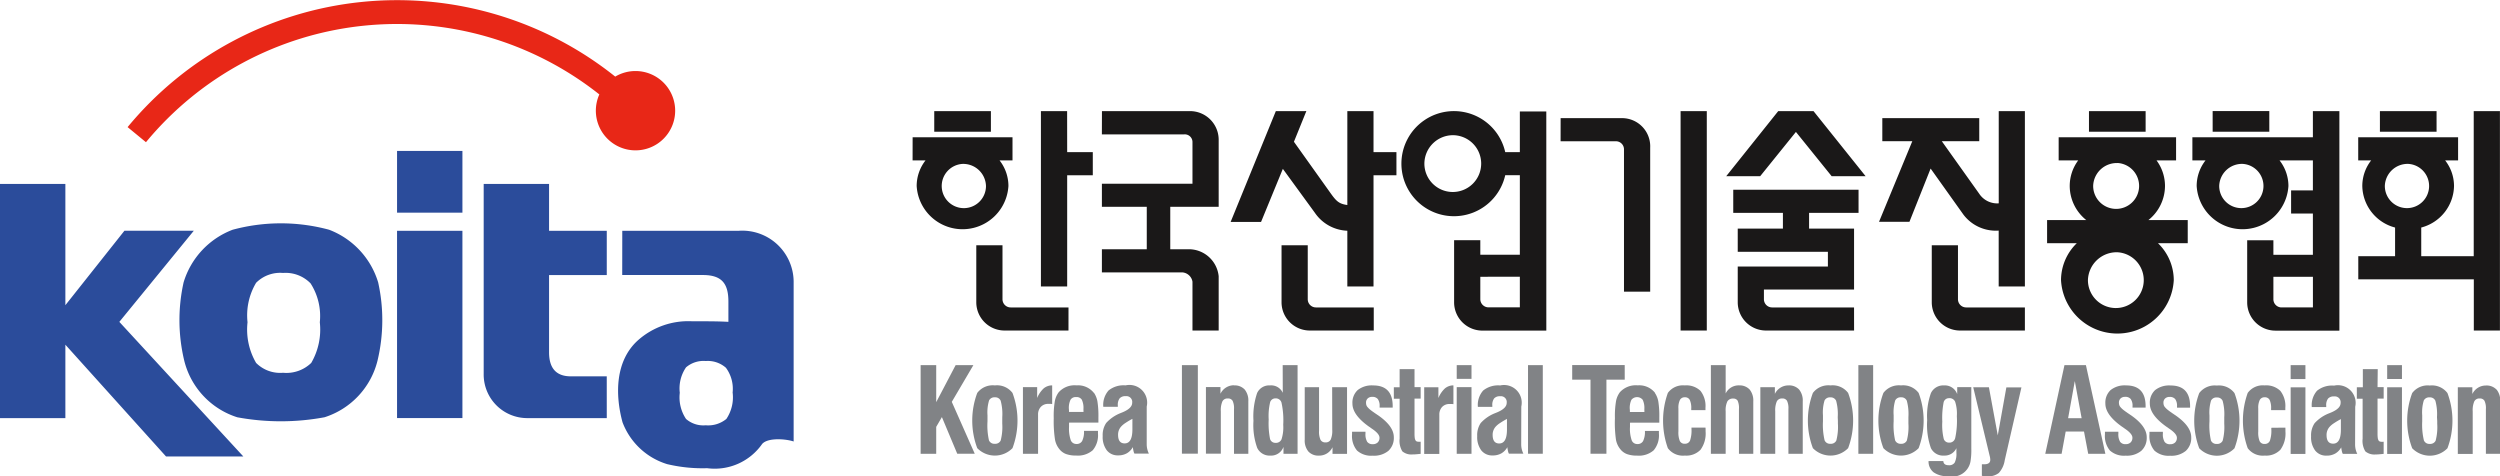
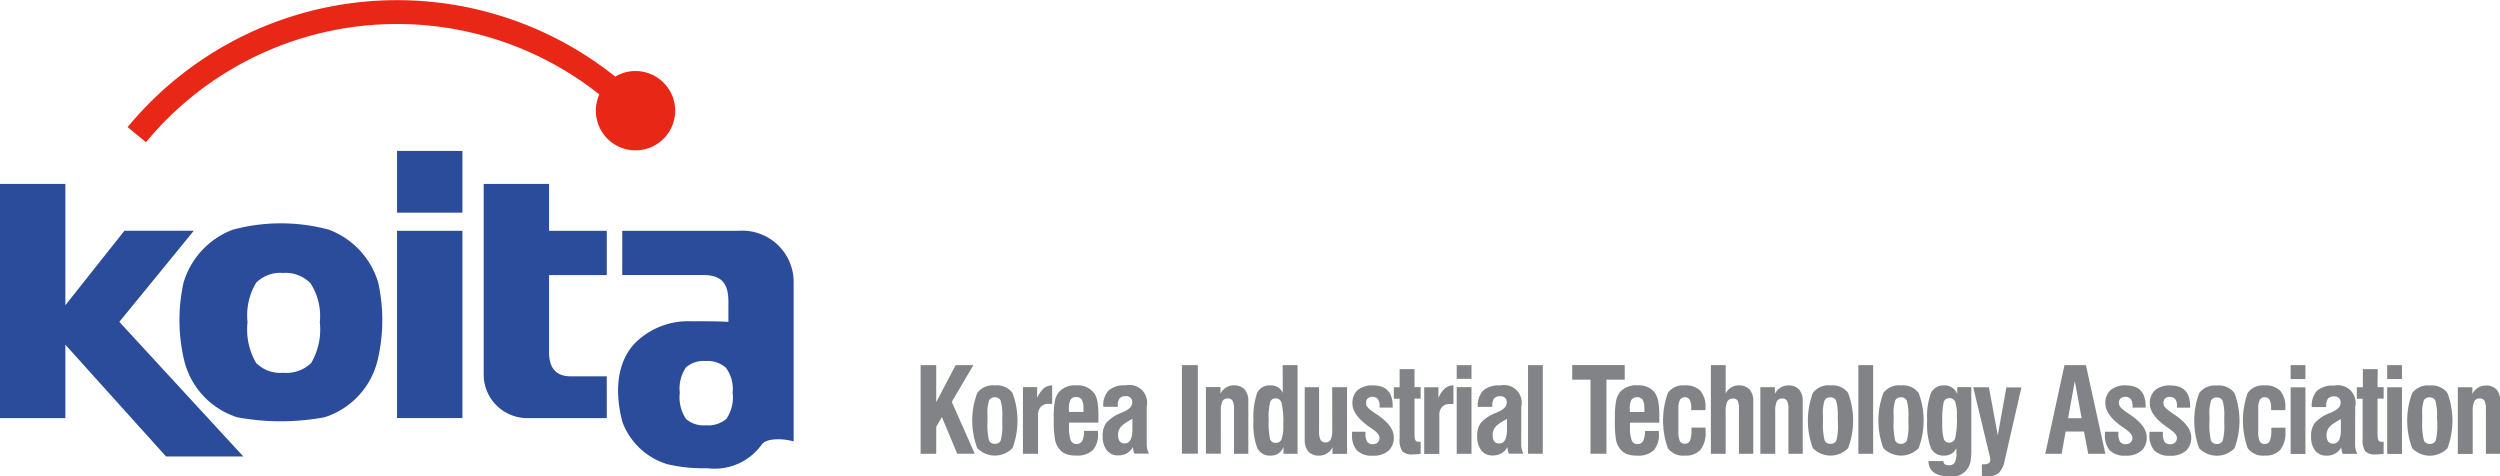
<svg xmlns="http://www.w3.org/2000/svg" width="137.672" height="26.223" viewBox="0 0 137.672 26.223">
  <defs>
    <clipPath id="clip-path">
      <rect id="사각형_64" data-name="사각형 64" width="137.672" height="26.223" fill="none" />
    </clipPath>
  </defs>
  <g id="그룹_45" data-name="그룹 45" transform="translate(0 0)">
    <g id="그룹_44" data-name="그룹 44" transform="translate(0 0)" clip-path="url(#clip-path)">
      <path id="패스_114" data-name="패스 114" d="M40.347,40.271A2.133,2.133,0,0,1,40,41.712a1.58,1.58,0,0,1-1.135.349,1.452,1.452,0,0,1-1.086-.349,2.133,2.133,0,0,1-.344-1.441,2.046,2.046,0,0,1,.344-1.4,1.477,1.477,0,0,1,1.086-.349,1.508,1.508,0,0,1,1.11.371,1.95,1.95,0,0,1,.369,1.375m-6.079-6.482H38.7c1.037,0,1.412.454,1.412,1.464v1.114c-.66-.036-1.321-.03-1.982-.03a4.171,4.171,0,0,0-3,1.048c-1.255,1.131-1.261,2.983-.85,4.509A3.82,3.82,0,0,0,36.738,44.2a8.41,8.41,0,0,0,2.205.224,3.185,3.185,0,0,0,3.028-1.336c.322-.364,1.323-.276,1.734-.135V34.138a2.828,2.828,0,0,0-3.024-2.788H34.268Zm-8.8,7.877h-3.6V31.35h3.6ZM13.4,43.778H9.143L3.6,37.623v4.043H0V28.771H3.6v6.677l3.252-4.1h3.82l-4.1,5.018ZM25.465,30.353h-3.6v-3.4h3.6Zm7.949,11.313H29.036a2.4,2.4,0,0,1-2.4-2.44V28.771h3.6V31.35h3.178v2.439H30.236v4.253q0,1.323,1.2,1.324h1.977Zm-20.354-.047a13.156,13.156,0,0,0,4.811,0,4.371,4.371,0,0,0,2.917-3.113,9.583,9.583,0,0,0,.037-4.313,4.49,4.49,0,0,0-2.7-2.9,10.164,10.164,0,0,0-5.315,0,4.49,4.49,0,0,0-2.7,2.9,9.579,9.579,0,0,0,.037,4.313,4.37,4.37,0,0,0,2.917,3.113m4.548-5.233a3.657,3.657,0,0,1-.472,2.24,1.965,1.965,0,0,1-1.552.543,1.87,1.87,0,0,1-1.485-.543,3.652,3.652,0,0,1-.472-2.24,3.5,3.5,0,0,1,.472-2.171,1.868,1.868,0,0,1,1.485-.543,1.911,1.911,0,0,1,1.517.577,3.327,3.327,0,0,1,.507,2.137" transform="translate(0 -18.641)" fill="#2b4c9b" />
      <path id="패스_115" data-name="패스 115" d="M50.759,3.912A2.184,2.184,0,1,1,48.767,5.2,17.94,17.94,0,0,0,23.8,7.831L22.789,7A19.245,19.245,0,0,1,49.642,4.219a2.175,2.175,0,0,1,1.118-.307" transform="translate(-15.762 0)" fill="#e82717" fill-rule="evenodd" />
-       <path id="패스_116" data-name="패스 116" d="M198.674,20.23h3.362a1.552,1.552,0,0,1,1.57,1.628v7.928h-1.443V21.948a.444.444,0,0,0-.446-.445h-3.045Zm-25.259-.387h4.861a1.578,1.578,0,0,1,1.567,1.563v3.708h-2.666v2.337h.948a1.653,1.653,0,0,1,1.718,1.486v2.989H178.4v-2.69a.613.613,0,0,0-.557-.512h-4.431V27.451h2.471V25.114h-2.471V23.842H178.4V21.524a.424.424,0,0,0-.46-.4h-4.529Zm50.825,12.083h-3.561a1.558,1.558,0,0,1-1.567-1.54V27.229h1.443v2.979a.451.451,0,0,0,.453.446h3.232Zm-9.406,0h-4.84a1.558,1.558,0,0,1-1.567-1.54V28.4h4.965v-.81h-4.965V26.312h2.488v-.867h-2.735V24.172h6.9v1.273h-2.724v.867h2.477v3.356h-4.964v.54a.451.451,0,0,0,.453.446h4.51Zm-26.451,0h-3.511a1.558,1.558,0,0,1-1.567-1.54V27.229h1.443v2.979a.451.451,0,0,0,.454.446h3.181Zm-16.811,0h-3.51a1.558,1.558,0,0,1-1.567-1.54V27.229h1.443v2.979a.451.451,0,0,0,.454.446h3.181Zm39.085-12.083-2.864,3.584h1.87l1.968-2.438,1.968,2.438h1.87L212.6,19.843Zm-5.377,12.083h1.443V19.843h-1.443Zm-41.1-12.083h3.12V20.98h-3.12Zm7.317,0h-1.443V29.5H171.5V23.374h1.411V22.1H171.5Zm-8.508,1.441h5.5v1.273h-.713a2.288,2.288,0,0,1,.489,1.41,2.531,2.531,0,0,1-5.053,0,2.289,2.289,0,0,1,.488-1.41h-.713Zm2.751,1.466a1.219,1.219,0,1,0,1.289,1.217,1.254,1.254,0,0,0-1.289-1.217m32.145-2.888h-1.457V22.1h-.805a2.894,2.894,0,1,0,0,1.273h.805v4.38h-2.177v-.8h-1.443v3.437a1.558,1.558,0,0,0,1.567,1.54h3.511Zm-1.457,9.1v1.687h-1.724a.451.451,0,0,1-.453-.446V28.966Zm-3.67-7.793a1.564,1.564,0,1,1-1.587,1.564,1.576,1.576,0,0,1,1.587-1.564m41.822-1.33h3.12V20.98h-3.12Zm-5.249,2.86A1.265,1.265,0,1,1,228,23.966a1.3,1.3,0,0,1,1.337-1.263m6.892.046a1.219,1.219,0,1,1-1.288,1.217,1.255,1.255,0,0,1,1.288-1.217m9.121,0a1.219,1.219,0,1,1-1.288,1.217,1.255,1.255,0,0,1,1.288-1.217m3.612,9.177H250.4V19.843h-1.443v7.991h-2.89v-1.58a2.411,2.411,0,0,0,1.805-2.287,2.288,2.288,0,0,0-.489-1.41h.713V21.284h-5.5v1.273h.713a2.287,2.287,0,0,0-.488,1.41,2.41,2.41,0,0,0,1.805,2.287v1.58H242.6v1.273h6.362Zm-5.171-12.083h3.12V20.98h-3.12Zm-18.328,6v1.273H227.1a2.839,2.839,0,0,0-.87,2.034,3.109,3.109,0,0,0,6.209,0,2.839,2.839,0,0,0-.87-2.034h1.639V25.841h-2.163a2.415,2.415,0,0,0,.911-1.875,2.371,2.371,0,0,0-.467-1.41h1.077V21.284H226.1v1.273h1.076a2.368,2.368,0,0,0-.467,1.41,2.414,2.414,0,0,0,.91,1.875Zm3.874,1.773a1.537,1.537,0,1,1-1.625,1.534,1.582,1.582,0,0,1,1.625-1.534m-46.347-7.771-2.488,6.1h1.675l1.2-2.922,1.769,2.427a2.262,2.262,0,0,0,1.782.98V29.5h1.442V23.374h1.262V22.1h-1.262V19.843h-1.442v5.172c-.438-.064-.59-.189-.9-.621l-2.041-2.863.684-1.689Zm54.935,7.91v-.8h-1.443v3.437a1.558,1.558,0,0,0,1.566,1.54h3.511V19.843H240.1v1.441h-6.636v1.273h.724a2.287,2.287,0,0,0-.488,1.41,2.531,2.531,0,0,0,5.053,0,2.288,2.288,0,0,0-.489-1.41H240.1v1.652H238.9v1.273H240.1v2.273Zm2.177,1.212v1.687h-1.724a.451.451,0,0,1-.453-.446V28.966ZM216.389,20.23V21.5h1.651l-1.832,4.437h1.675l1.166-2.931,1.809,2.54a2.237,2.237,0,0,0,1.939.876V29.5h1.443V19.843H222.8v5.079a1.188,1.188,0,0,1-1.074-.528L219.665,21.5h2.062V20.23Zm11.38-.387h3.12V20.98h-3.12Z" transform="translate(-112.732 -13.724)" fill="#1a1818" fill-rule="evenodd" />
      <path id="패스_117" data-name="패스 117" d="M167.315,65.2h-.977l-1.07,2.04V65.2h-.858v4.884h.858V68.6l.313-.539.846,2.02h.964l-1.265-2.858Zm1.183,1.117a1.067,1.067,0,0,0-.97.415,4.33,4.33,0,0,0,0,3.04,1.356,1.356,0,0,0,1.941,0,4.334,4.334,0,0,0,0-3.04,1.068,1.068,0,0,0-.971-.415m.407,1.955v.149a2.947,2.947,0,0,1-.088.935.33.33,0,0,1-.325.176.321.321,0,0,1-.319-.189,3.746,3.746,0,0,1-.081-1.046v-.337a2.275,2.275,0,0,1,.088-.818.327.327,0,0,1,.319-.169.321.321,0,0,1,.319.188,2.792,2.792,0,0,1,.088.9Zm1.922-1.26v-.6h-.783v3.67h.833v-2.15a.607.607,0,0,1,.154-.435.544.544,0,0,1,.416-.163c.046,0,.084,0,.116,0s.061.006.091.01V66.315a.731.731,0,0,0-.467.166,1.487,1.487,0,0,0-.36.529m3.124-.28a1.112,1.112,0,0,0-.958-.415,1.173,1.173,0,0,0-.983.383,1.186,1.186,0,0,0-.207.474,4.831,4.831,0,0,0-.063.955,6.686,6.686,0,0,0,.069,1.169,1.149,1.149,0,0,0,.244.533.844.844,0,0,0,.363.266,1.573,1.573,0,0,0,.558.084,1.24,1.24,0,0,0,.914-.292,1.273,1.273,0,0,0,.288-.923c0-.013,0-.036,0-.068s0-.057,0-.075h-.77a1.157,1.157,0,0,1-.1.555.337.337,0,0,1-.316.166.322.322,0,0,1-.313-.208,1.983,1.983,0,0,1-.094-.734v-.15a.516.516,0,0,1,.006-.084H174.2v-.279a5.1,5.1,0,0,0-.056-.9,1.24,1.24,0,0,0-.188-.462m-.576,1.053h-.8v-.065a.742.742,0,0,0-.006-.091,1.05,1.05,0,0,1,.091-.517.336.336,0,0,1,.31-.146.339.339,0,0,1,.31.143,1.048,1.048,0,0,1,.091.52Zm3.481-.3a.974.974,0,0,0-1.165-1.163,1.317,1.317,0,0,0-.936.28,1.2,1.2,0,0,0-.291.9h.8v-.072a.6.6,0,0,1,.1-.393.411.411,0,0,1,.328-.12.321.321,0,0,1,.363.364q0,.286-.476.5c-.038.017-.07.031-.1.042l-.072.029a2.109,2.109,0,0,0-.782.539,1.183,1.183,0,0,0-.194.721,1.221,1.221,0,0,0,.226.786.76.76,0,0,0,.626.279.94.94,0,0,0,.482-.117.884.884,0,0,0,.326-.338,1.924,1.924,0,0,0,.041.234.463.463,0,0,0,.047.123h.795a1.174,1.174,0,0,1-.119-.526Zm-.789,1.26q0,.772-.426.773-.363,0-.363-.474a.662.662,0,0,1,.163-.448,1.185,1.185,0,0,1,.237-.2,4.24,4.24,0,0,1,.389-.231Zm2.727,1.338h.877V65.2h-.877Zm2.861-3.767a.823.823,0,0,0-.739.468v-.37h-.8v3.67h.82V67.744a1.23,1.23,0,0,1,.088-.549.309.309,0,0,1,.294-.159.288.288,0,0,1,.266.127.943.943,0,0,1,.078.458v2.462h.789V67.2a.962.962,0,0,0-.2-.656.752.752,0,0,0-.595-.227m2.692.409a.7.7,0,0,0-.7-.409.73.73,0,0,0-.714.422,4.012,4.012,0,0,0-.2,1.527,3.727,3.727,0,0,0,.207,1.494.756.756,0,0,0,.726.422.721.721,0,0,0,.72-.481v.383h.776V65.2h-.82Zm-.069,2.559a.329.329,0,0,1-.332.195.3.3,0,0,1-.3-.214,4.467,4.467,0,0,1-.075-1.072,3.277,3.277,0,0,1,.081-.955.3.3,0,0,1,.294-.208.322.322,0,0,1,.332.24,4.573,4.573,0,0,1,.094,1.215,2.177,2.177,0,0,1-.094.8m2.793-.526a1.22,1.22,0,0,1-.085.542.3.3,0,0,1-.291.153.287.287,0,0,1-.269-.14,1.085,1.085,0,0,1-.081-.5v-2.4h-.789V69.3a.953.953,0,0,0,.2.656.745.745,0,0,0,.585.227.81.81,0,0,0,.745-.461v.364h.8v-3.67h-.82Zm2.492-.818c-.042-.03-.078-.055-.109-.075a.674.674,0,0,1-.078-.055,2.706,2.706,0,0,1-.229-.169,1.037,1.037,0,0,1-.134-.133.329.329,0,0,1-.066-.12.488.488,0,0,1-.015-.123.306.306,0,0,1,.091-.231.341.341,0,0,1,.247-.088.376.376,0,0,1,.31.12.628.628,0,0,1,.1.393v.078h.72v-.078q0-1.143-1.077-1.143a1.244,1.244,0,0,0-.852.257.943.943,0,0,0-.288.744q0,.617.9,1.26l.038.026c.021.013.044.029.069.048s.054.04.088.062q.395.273.395.481a.349.349,0,0,1-.1.263.374.374,0,0,1-.272.094.35.35,0,0,1-.307-.133.815.815,0,0,1-.093-.451v-.1h-.739c0,.017,0,.042,0,.075s0,.055,0,.068a1.241,1.241,0,0,0,.275.893,1.162,1.162,0,0,0,.864.282,1.249,1.249,0,0,0,.861-.266.961.961,0,0,0,.3-.754q0-.611-.889-1.221m2.029-2.527h-.82v1h-.319v.63h.319v2.2a1.108,1.108,0,0,0,.15.7.775.775,0,0,0,.57.169c.042,0,.1,0,.163-.006s.159-.013.275-.026V69.42a.21.21,0,0,0-.035,0,.369.369,0,0,1-.053,0,.382.382,0,0,1-.122-.016.139.139,0,0,1-.075-.065.385.385,0,0,1-.041-.136,1.779,1.779,0,0,1-.012-.237V67.043h.338v-.63h-.338Zm1.315,1.6v-.6h-.782v3.67h.833v-2.15a.608.608,0,0,1,.153-.435.545.545,0,0,1,.416-.163c.046,0,.085,0,.116,0s.062.006.091.01V66.315a.731.731,0,0,0-.466.166,1.491,1.491,0,0,0-.36.529m1.008-1.052h.814V65.2h-.814Zm0,4.124h.814v-3.67h-.814Zm3.556-2.6a.973.973,0,0,0-1.164-1.163,1.316,1.316,0,0,0-.936.28,1.2,1.2,0,0,0-.291.9h.795v-.072a.6.6,0,0,1,.1-.393.412.412,0,0,1,.329-.12.321.321,0,0,1,.363.364q0,.286-.476.5c-.038.017-.07.031-.1.042l-.072.029a2.106,2.106,0,0,0-.782.539,1.183,1.183,0,0,0-.194.721,1.223,1.223,0,0,0,.225.786.761.761,0,0,0,.627.279.94.94,0,0,0,.482-.117.883.883,0,0,0,.325-.338,1.912,1.912,0,0,0,.041.234.434.434,0,0,0,.047.123h.795a1.17,1.17,0,0,1-.119-.526Zm-.789,1.26q0,.772-.426.773-.363,0-.363-.474a.664.664,0,0,1,.163-.448,1.179,1.179,0,0,1,.238-.2,4.23,4.23,0,0,1,.388-.231Zm1.159,1.338h.814V65.2h-.814Zm5.325-4.884h-2.892V66h1.008v4.079h.877V66h1.008Zm1.672,1.533a1.112,1.112,0,0,0-.958-.415,1.174,1.174,0,0,0-.983.383,1.191,1.191,0,0,0-.207.474,4.881,4.881,0,0,0-.063.955A6.72,6.72,0,0,0,202.7,69.3a1.152,1.152,0,0,0,.244.533.841.841,0,0,0,.363.266,1.57,1.57,0,0,0,.557.084,1.24,1.24,0,0,0,.914-.292,1.274,1.274,0,0,0,.288-.923c0-.013,0-.036,0-.068s0-.057,0-.075h-.77a1.161,1.161,0,0,1-.1.555.338.338,0,0,1-.316.166.322.322,0,0,1-.313-.208,1.975,1.975,0,0,1-.094-.734v-.15a.556.556,0,0,1,.006-.084h1.609v-.279a5.106,5.106,0,0,0-.056-.9,1.24,1.24,0,0,0-.188-.462m-.576,1.053h-.8v-.065a.736.736,0,0,0-.006-.091,1.051,1.051,0,0,1,.091-.517.4.4,0,0,1,.62,0,1.048,1.048,0,0,1,.091.52Zm2.592.857v.078a1.7,1.7,0,0,1-.081.64.293.293,0,0,1-.288.172.282.282,0,0,1-.273-.15,1.242,1.242,0,0,1-.078-.526V67.588a.98.98,0,0,1,.085-.474.292.292,0,0,1,.272-.143.284.284,0,0,1,.269.146,1.037,1.037,0,0,1,.081.478v.084h.783v-.13a1.349,1.349,0,0,0-.275-.932,1.115,1.115,0,0,0-.864-.3,1.025,1.025,0,0,0-.933.415,4.525,4.525,0,0,0,0,3.04,1.031,1.031,0,0,0,.933.409,1.088,1.088,0,0,0,.867-.321,1.519,1.519,0,0,0,.279-1.01v-.127a.53.53,0,0,0-.006-.081Zm2.611-2.325a.807.807,0,0,0-.429.117.792.792,0,0,0-.3.331V65.2h-.814v4.884h.814V67.744a1.134,1.134,0,0,1,.094-.546.343.343,0,0,1,.319-.156.268.268,0,0,1,.247.117.99.99,0,0,1,.072.461v2.462h.789V67.2a.962.962,0,0,0-.2-.656.751.751,0,0,0-.595-.227m2.723,0a.822.822,0,0,0-.739.468v-.37h-.8v3.67h.82V67.744a1.23,1.23,0,0,1,.088-.549.31.31,0,0,1,.294-.159.288.288,0,0,1,.266.127.942.942,0,0,1,.078.458v2.462h.789V67.2a.962.962,0,0,0-.2-.656.751.751,0,0,0-.595-.227m2.323,0a1.068,1.068,0,0,0-.97.415,4.33,4.33,0,0,0,0,3.04,1.356,1.356,0,0,0,1.941,0,4.334,4.334,0,0,0,0-3.04,1.068,1.068,0,0,0-.97-.415m.407,1.955v.149a2.946,2.946,0,0,1-.088.935.33.33,0,0,1-.325.176.321.321,0,0,1-.319-.189A3.729,3.729,0,0,1,214.1,68.3v-.337a2.275,2.275,0,0,1,.088-.818.327.327,0,0,1,.319-.169.321.321,0,0,1,.319.188,2.791,2.791,0,0,1,.088.9Zm1.127,1.812h.814V65.2h-.814Zm2.348-3.767a1.068,1.068,0,0,0-.97.415,4.334,4.334,0,0,0,0,3.04,1.356,1.356,0,0,0,1.941,0,4.334,4.334,0,0,0,0-3.04,1.068,1.068,0,0,0-.97-.415m.407,1.955v.149a2.95,2.95,0,0,1-.088.935.33.33,0,0,1-.325.176.322.322,0,0,1-.319-.189,3.764,3.764,0,0,1-.081-1.046v-.337a2.278,2.278,0,0,1,.087-.818.327.327,0,0,1,.319-.169.321.321,0,0,1,.319.188,2.8,2.8,0,0,1,.088.9Zm2.686-1.475a.721.721,0,0,0-.72-.48.756.756,0,0,0-.726.422,3.757,3.757,0,0,0-.207,1.494,3.861,3.861,0,0,0,.207,1.539.748.748,0,0,0,.733.409.706.706,0,0,0,.67-.409v.253a1.09,1.09,0,0,1-.094.542.358.358,0,0,1-.326.146q-.288,0-.3-.228h-.814a.75.75,0,0,0,.282.62,1.311,1.311,0,0,0,.808.211,1.013,1.013,0,0,0,1.221-.818,3.9,3.9,0,0,0,.044-.708V66.413h-.776Zm-.113,2.43a.322.322,0,0,1-.332.241.3.3,0,0,1-.294-.2,3.274,3.274,0,0,1-.081-.955,4.5,4.5,0,0,1,.075-1.072.3.3,0,0,1,.3-.221.33.33,0,0,1,.332.195,2.143,2.143,0,0,1,.094.8,4.523,4.523,0,0,1-.094,1.215m2.348-.162-.488-2.65h-.864l.908,3.787a.826.826,0,0,1,.031.208q0,.247-.332.247a.64.64,0,0,1-.078,0,.467.467,0,0,0-.053,0v.636c.05.008.1.015.147.019s.095.006.141.006a.93.93,0,0,0,.645-.182,1.33,1.33,0,0,0,.326-.7l.92-4.014H224.2ZM227.4,65.2l-1.058,4.884h.9l.225-1.228h1.008l.232,1.228h.945L228.581,65.2Zm.2,2.923.369-2.046.376,2.046Zm3.431-.182c-.042-.03-.078-.055-.109-.075a.642.642,0,0,1-.078-.055,2.633,2.633,0,0,1-.229-.169,1.038,1.038,0,0,1-.134-.133.338.338,0,0,1-.066-.12.474.474,0,0,1-.016-.123.307.307,0,0,1,.091-.231.342.342,0,0,1,.248-.088.376.376,0,0,1,.31.12.628.628,0,0,1,.1.393v.078h.72v-.078q0-1.143-1.077-1.143a1.243,1.243,0,0,0-.851.257.943.943,0,0,0-.288.744q0,.617.9,1.26l.038.026c.021.013.043.029.069.048s.054.04.088.062q.395.273.394.481a.348.348,0,0,1-.1.263.374.374,0,0,1-.272.094.35.35,0,0,1-.307-.133.812.812,0,0,1-.094-.451v-.1h-.739c0,.017,0,.042,0,.075s0,.055,0,.068a1.242,1.242,0,0,0,.275.893,1.162,1.162,0,0,0,.864.282,1.25,1.25,0,0,0,.861-.266.959.959,0,0,0,.3-.754q0-.611-.889-1.221m2.442,0c-.042-.03-.078-.055-.109-.075a.649.649,0,0,1-.078-.055,2.668,2.668,0,0,1-.229-.169,1.037,1.037,0,0,1-.134-.133.328.328,0,0,1-.066-.12.474.474,0,0,1-.016-.123.306.306,0,0,1,.091-.231.341.341,0,0,1,.247-.088.377.377,0,0,1,.31.12.63.63,0,0,1,.1.393v.078h.72v-.078q0-1.143-1.077-1.143a1.244,1.244,0,0,0-.852.257.943.943,0,0,0-.288.744q0,.617.9,1.26l.038.026c.021.013.044.029.069.048s.054.04.088.062q.395.273.395.481a.349.349,0,0,1-.1.263.375.375,0,0,1-.272.094.351.351,0,0,1-.307-.133.815.815,0,0,1-.093-.451v-.1h-.739c0,.017,0,.042,0,.075s0,.055,0,.068a1.242,1.242,0,0,0,.275.893,1.162,1.162,0,0,0,.864.282,1.249,1.249,0,0,0,.861-.266.96.96,0,0,0,.3-.754q0-.611-.889-1.221m2.3-1.624a1.068,1.068,0,0,0-.97.415,4.334,4.334,0,0,0,0,3.04,1.356,1.356,0,0,0,1.941,0,4.329,4.329,0,0,0,0-3.04,1.068,1.068,0,0,0-.97-.415m.407,1.955v.149a2.96,2.96,0,0,1-.088.935.331.331,0,0,1-.326.176.322.322,0,0,1-.319-.189,3.746,3.746,0,0,1-.081-1.046v-.337a2.265,2.265,0,0,1,.088-.818.327.327,0,0,1,.319-.169.322.322,0,0,1,.319.188,2.8,2.8,0,0,1,.088.9Zm2.592.37v.078a1.7,1.7,0,0,1-.081.64.293.293,0,0,1-.288.172.282.282,0,0,1-.273-.15,1.242,1.242,0,0,1-.078-.526V67.588a.98.98,0,0,1,.085-.474.292.292,0,0,1,.273-.143.284.284,0,0,1,.269.146,1.042,1.042,0,0,1,.081.478v.084h.783v-.13a1.348,1.348,0,0,0-.275-.932,1.115,1.115,0,0,0-.864-.3,1.026,1.026,0,0,0-.933.415,4.524,4.524,0,0,0,0,3.04,1.031,1.031,0,0,0,.933.409,1.088,1.088,0,0,0,.867-.321,1.521,1.521,0,0,0,.278-1.01v-.127a.532.532,0,0,0-.006-.081Zm1.064-2.682h.814V65.2h-.814Zm0,4.124h.814v-3.67h-.814Zm3.556-2.6a.974.974,0,0,0-1.165-1.163,1.316,1.316,0,0,0-.936.28,1.2,1.2,0,0,0-.291.9h.795v-.072a.6.6,0,0,1,.1-.393.412.412,0,0,1,.329-.12.321.321,0,0,1,.363.364q0,.286-.476.5c-.038.017-.07.031-.1.042l-.072.029a2.11,2.11,0,0,0-.783.539,1.185,1.185,0,0,0-.194.721,1.219,1.219,0,0,0,.226.786.759.759,0,0,0,.626.279.941.941,0,0,0,.482-.117.881.881,0,0,0,.325-.338,1.911,1.911,0,0,0,.041.234.443.443,0,0,0,.047.123h.795a1.174,1.174,0,0,1-.119-.526Zm-.789,1.26q0,.772-.426.773-.363,0-.363-.474a.664.664,0,0,1,.163-.448,1.188,1.188,0,0,1,.238-.2,4.232,4.232,0,0,1,.388-.231Zm2.029-3.332h-.82v1H243.5v.63h.319v2.2a1.108,1.108,0,0,0,.15.7.775.775,0,0,0,.57.169c.042,0,.1,0,.163-.006s.158-.013.275-.026V69.42a.213.213,0,0,0-.034,0,.464.464,0,0,1-.175-.013.141.141,0,0,1-.075-.065.4.4,0,0,1-.041-.136,1.773,1.773,0,0,1-.012-.237V67.043h.338v-.63h-.338Zm.52.546h.814V65.2h-.814Zm0,4.124h.814v-3.67h-.814Zm2.348-3.767a1.067,1.067,0,0,0-.97.415,4.329,4.329,0,0,0,0,3.04,1.356,1.356,0,0,0,1.941,0,4.334,4.334,0,0,0,0-3.04,1.068,1.068,0,0,0-.97-.415m.407,1.955v.149a2.949,2.949,0,0,1-.088.935.33.33,0,0,1-.325.176.322.322,0,0,1-.32-.189A3.764,3.764,0,0,1,247.1,68.3v-.337a2.267,2.267,0,0,1,.088-.818.327.327,0,0,1,.319-.169.321.321,0,0,1,.319.188,2.794,2.794,0,0,1,.088.9Zm3.268-1.728a.752.752,0,0,0-.595-.227.822.822,0,0,0-.739.468v-.37h-.8v3.67h.82V67.744a1.225,1.225,0,0,1,.088-.549.309.309,0,0,1,.294-.159.288.288,0,0,1,.266.127.942.942,0,0,1,.078.458v2.462h.788V67.2a.961.961,0,0,0-.2-.656" transform="translate(-113.712 -45.093)" fill="#818386" />
    </g>
  </g>
</svg>